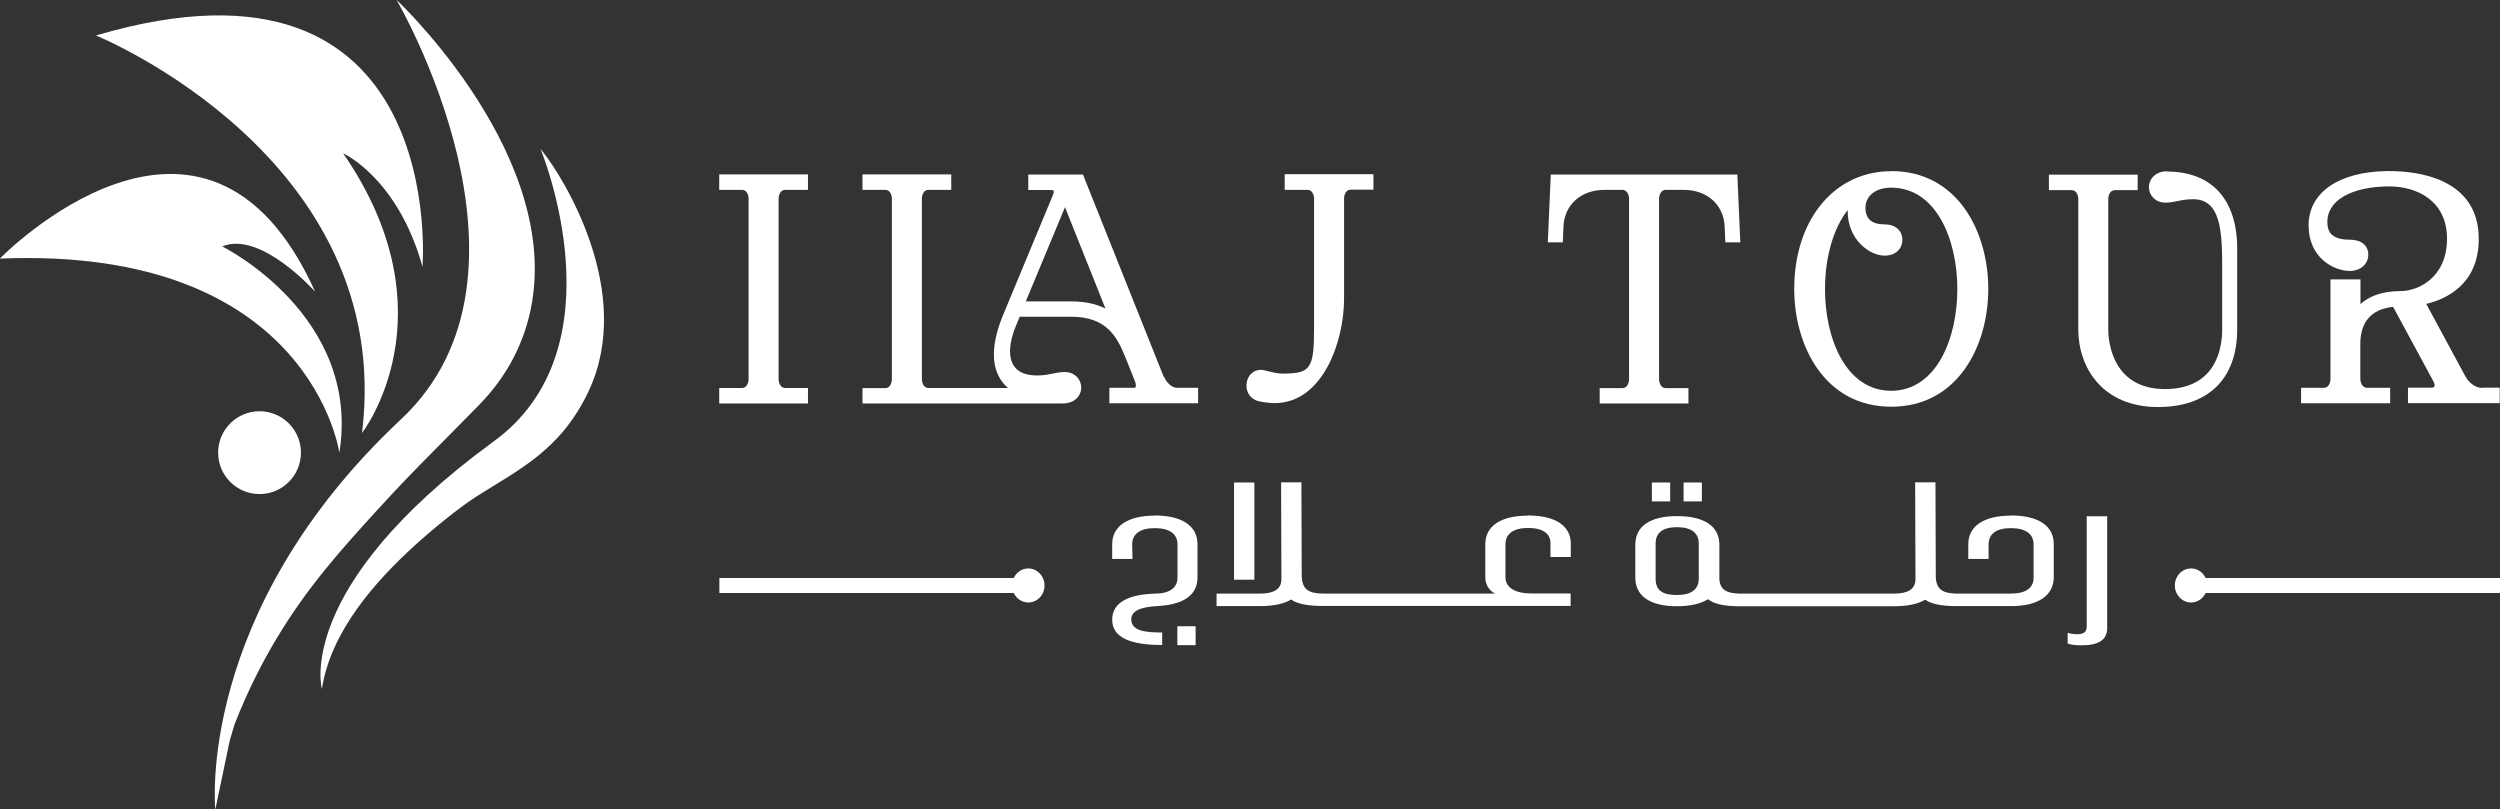
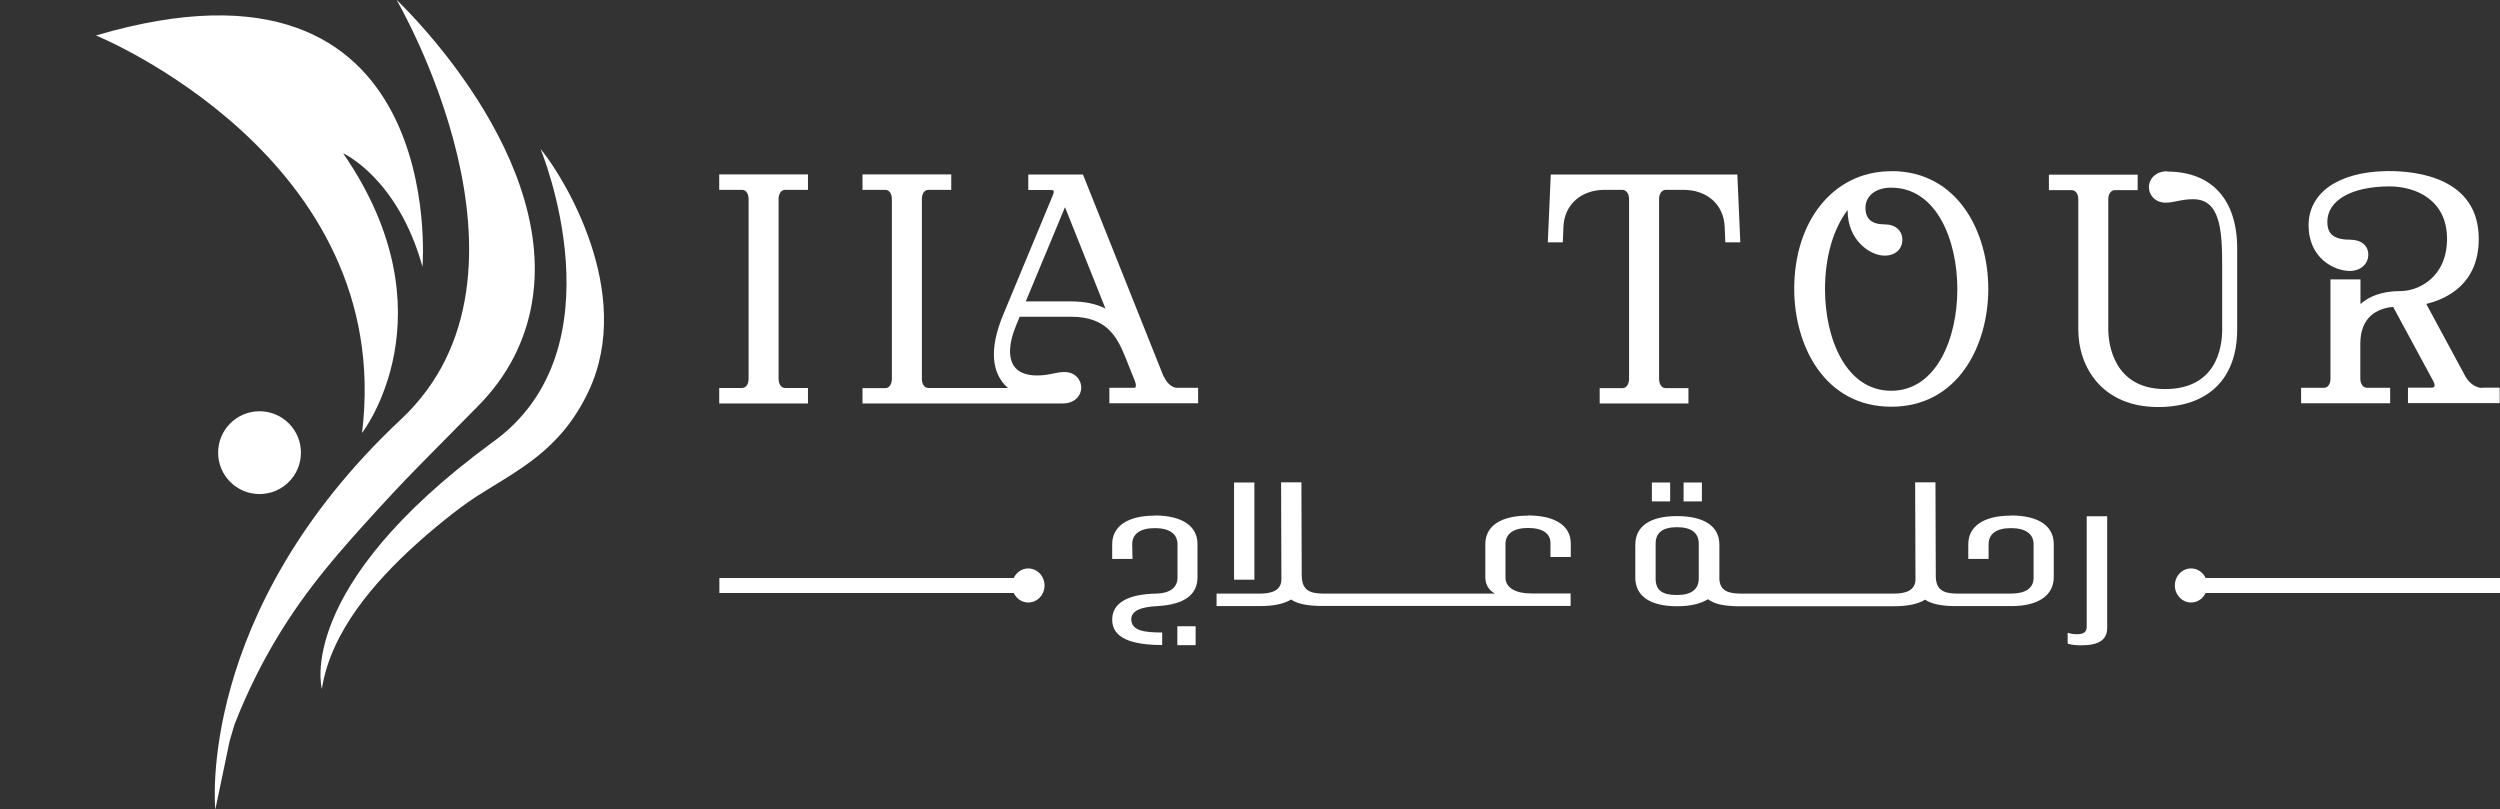
<svg xmlns="http://www.w3.org/2000/svg" id="Layer_2" data-name="Layer 2" viewBox="0 0 160 51.8">
  <rect x="0" y="0" width="160" height="51.8" fill="#333333" stroke="none" />
  <defs>
    <style>      .cls-1 {        fill: #fff;      }    </style>
  </defs>
  <g id="Layer_1-2" data-name="Layer 1">
    <g>
      <g>
        <path class="cls-1" d="m25.39,0c.68.65,11.54,11.2,8.2,21.19-.18.52-.4,1.08-.7,1.66-.59,1.15-1.37,2.2-2.28,3.12-1.25,1.27-2.5,2.53-3.75,3.8,0,0-1.27,1.28-2.76,2.92-2.23,2.45-4.45,4.89-6.48,8.31-.74,1.25-1.71,3.05-2.61,5.36l-.31,1.05c-.31,1.47-.61,2.93-.92,4.4,0,0-1.31-12.62,11.9-24.99,9.94-9.33-.29-26.81-.29-26.81Z" />
        <g>
          <circle class="cls-1" cx="16.61" cy="28.97" r="2.65" />
          <path class="cls-1" d="m34.6,9.54s.07.08.19.24c1.2,1.52,5.89,8.9,2.87,15.28-1.8,3.8-4.54,5.03-7.19,6.73-1.18.76-2.94,2.21-3.97,3.16-2.45,2.24-5.32,5.42-5.9,9.14,0,0-1.81-6.45,10.9-15.77,8.42-6,3.1-18.77,3.1-18.77Z" />
          <path class="cls-1" d="m27.04,17.07S28.78-4.4,6.14,2.27c0,0,19.2,7.79,17.03,25.44,0,0,5.9-7.59-1.21-17.9,0,0,3.49,1.56,5.08,7.26Z" />
-           <path class="cls-1" d="m0,16.54s13.13-13.48,20.17,2.13c0,0-3.48-3.92-5.95-2.9,0,0,8.9,4.4,7.5,13.21,0,0-1.84-13.25-21.72-12.43Z" />
        </g>
      </g>
      <g>
        <g>
          <g>
            <rect class="cls-1" x="75.35" y="40.08" width="1.17" height="1.21" />
            <path class="cls-1" d="m73.91,33c-1.76,0-2.73.69-2.73,1.83v.94h1.3l-.02-.93c0-.67.51-1.04,1.45-1.04s1.45.37,1.45,1.04v2.13c0,.63-.49,1-1.34,1.02-1.83.03-2.82.59-2.84,1.64-.02,1.21,1.24,1.65,3.2,1.65v-.8c-1.17,0-1.96-.12-1.98-.84,0-.54.59-.8,1.68-.85,1.7-.1,2.56-.71,2.56-1.85v-2.12c0-1.17-1.01-1.83-2.74-1.83Z" />
            <rect class="cls-1" x="78.98" y="30.88" width="1.3" height="6.22" />
            <path class="cls-1" d="m97.8,33c-1.76,0-2.74.67-2.74,1.83v2.12c0,.45.22.83.62,1.04h-11.05c-.84-.02-1.32-.23-1.32-1.2l-.02-5.92h-1.3l.02,6.2c0,.72-.62.92-1.37.92h-2.78v.8h2.76c.88,0,1.55-.14,2.01-.42.39.27.99.39,1.83.41h0s.18,0,.18,0h15.88v-.8h-2.56c-.93,0-1.61-.35-1.61-1.02v-2.13c0-.67.51-1.04,1.45-1.04s1.45.36,1.43,1.01v.85h1.3v-.87c0-1.11-.97-1.79-2.73-1.79Z" />
            <rect class="cls-1" x="105.72" y="30.88" width="1.17" height="1.21" />
            <rect class="cls-1" x="107.75" y="30.88" width="1.17" height="1.21" />
            <path class="cls-1" d="m128.7,33c-1.76,0-2.73.69-2.73,1.83v.94h1.3v-.93c0-.67.49-1.04,1.43-1.04s1.45.37,1.45,1.04v2.13c0,.67-.51,1.02-1.45,1.02h-3.49c-.84-.02-1.34-.23-1.32-1.2l-.02-5.92h-1.3l.02,6.2c0,.72-.62.92-1.37.92h-9.88c-.75-.02-1.23-.18-1.3-.89v-2.24c0-1.18-.97-1.83-2.71-1.83s-2.67.66-2.67,1.83v2.11c0,1.18.95,1.83,2.67,1.83.84,0,1.52-.16,1.98-.45.4.31,1,.43,1.87.45h0s.16,0,.16,0h9.86c.88,0,1.55-.14,2.01-.42.39.27.99.39,1.81.41h0s.18,0,.18,0h3.53c1.74,0,2.71-.7,2.71-1.85v-2.12c0-1.17-.99-1.83-2.74-1.83Zm-19.98,3.79v.24c0,.69-.48,1.05-1.39,1.05s-1.37-.27-1.37-1.05v-2.24c0-.7.46-1.05,1.37-1.05s1.39.36,1.39,1.05v2Z" />
            <path class="cls-1" d="m133.55,33.03v7.08c0,.34-.2.48-.62.48-.22,0-.4-.03-.6-.09v.69c.24.08.53.11.88.11,1.12,0,1.65-.36,1.65-1.11v-7.15h-1.3Z" />
          </g>
          <g>
            <path class="cls-1" d="m160,36.99h-18.84c-.17-.36-.52-.61-.93-.61-.58,0-1.04.49-1.04,1.09s.47,1.09,1.04,1.09c.41,0,.76-.25.93-.61h18.84v-.96Z" />
            <path class="cls-1" d="m65.81,36.38c-.41,0-.76.25-.93.61h-18.84v.96h18.84c.17.36.52.61.93.61.58,0,1.04-.49,1.04-1.09s-.47-1.09-1.04-1.09Z" />
          </g>
        </g>
        <g>
          <path class="cls-1" d="m46.03,12.15h1.46c.29,0,.42.3.42.58v11.52c0,.28-.13.58-.42.58h-1.46v.99h5.68v-.99h-1.46c-.29,0-.42-.3-.42-.58v-11.52c0-.28.13-.58.42-.58h1.46v-.99h-5.68v.99Z" />
          <path class="cls-1" d="m74.48,24.12l-5.17-12.95h-1.85s-1.65,0-1.65,0v.99h1.44c.12,0,.17.03.18.04.01.02.03.11-.05.3l-3.17,7.63c-.67,1.61-.78,2.91-.33,3.87.15.32.36.6.63.83h-5.09c-.29,0-.42-.3-.42-.58v-11.52c0-.28.13-.58.42-.58h1.46v-.99h-5.68v.99h1.46c.29,0,.42.3.42.58v11.52c0,.24-.11.59-.42.59h-1.46v.98h12.82c.44,0,.71-.16.86-.3.2-.18.32-.45.32-.72,0-.48-.38-.99-1.07-.99-.27,0-.5.05-.75.1-.29.06-.59.12-1.01.12-.71,0-1.21-.21-1.48-.61-.37-.55-.32-1.48.12-2.54l.25-.61h3.08c.06,0,.13,0,.2,0,2.26,0,2.94,1.24,3.49,2.61l.6,1.5c.09.22.07.37.04.41-.02.03-.09.03-.11.03h-1.56v.99h5.68v-.99h-1.36c-.3,0-.66-.31-.82-.71Zm-5.93-4.83h-2.9l2.51-6.03,2.59,6.49c-.61-.31-1.33-.46-2.21-.46Z" />
-           <path class="cls-1" d="m82.22,12.15h1.46c.29,0,.42.3.42.58v8.22c0,2.66-.21,2.96-2.03,2.96-.31,0-.66-.09-.95-.16-.07-.02-.14-.03-.2-.05-.08-.02-.15-.03-.23-.03-.48,0-.85.36-.91.88-.06.55.26,1.01.78,1.13.31.07.77.12,1.01.12,3.07,0,4.45-3.91,4.45-6.68v-6.4c0-.28.13-.58.42-.58h1.46v-.99h-5.68s0,.99,0,.99Z" />
          <path class="cls-1" d="m110.11,11.17s-.09,0-.13,0c-.05,0-.1,0-.14,0h-9.25c-.05,0-.1,0-.15,0s-.09,0-.12,0h-1.07l-.19,4.34h.96l.04-1c.06-1.41,1.12-2.36,2.64-2.36h1.13c.28,0,.43.29.43.58v11.52c0,.24-.11.59-.42.59h-1.46v.98h5.68v-.98h-1.46c-.31,0-.42-.35-.42-.59v-11.52c0-.29.15-.58.43-.58h1.13c1.52,0,2.58.95,2.64,2.36l.04,1h.96l-.19-4.34h-1.06Z" />
          <path class="cls-1" d="m121.04,10.96c-.07,0-.13,0-.19,0-3.55.1-6.02,3.2-6.02,7.53,0,3.63,1.94,7.54,6.21,7.54s6.21-3.91,6.21-7.54-1.94-7.54-6.21-7.54Zm0,14.05c-2.92,0-4.24-3.37-4.24-6.5,0-2.07.54-3.89,1.45-5.07,0,.02,0,.04,0,.06,0,1.84,1.4,2.86,2.37,2.86.67,0,1.13-.41,1.13-1.01s-.45-.99-1.13-.99c-.83,0-1.23-.35-1.23-1.06,0-.77.66-1.29,1.64-1.29,2.92,0,4.24,3.37,4.24,6.5s-1.33,6.5-4.24,6.5Z" />
          <path class="cls-1" d="m138.71,10.96c-.44,0-.71.16-.86.3-.2.18-.32.45-.32.72,0,.48.38.99,1.07.99.27,0,.5-.05.75-.1.29-.06.59-.12,1.01-.12,1.72,0,1.86,1.93,1.86,4.26v4.07c0,1.15-.36,3.82-3.66,3.82s-3.63-2.92-3.63-3.82v-8.33c0-.28.13-.58.42-.58h1.46v-.99h-5.68v.99h1.46c.29,0,.42.3.42.58v8.33c0,2.47,1.58,4.97,5.1,4.97,3.22,0,5.07-1.81,5.07-4.97v-5.18c0-3.13-1.63-4.92-4.49-4.92Z" />
          <path class="cls-1" d="m158.88,24.83c-.51,0-.91-.4-1.1-.75l-2.5-4.63c1.29-.31,3.36-1.26,3.36-4.16,0-3.92-3.99-4.34-5.71-4.34-.07,0-.13,0-.19,0-3.08.05-4.99,1.38-4.99,3.47s1.62,2.92,2.64,2.92c.68,0,1.18-.44,1.18-1.04s-.46-.96-1.18-.96c-1.26,0-1.44-.58-1.44-1.15,0-1.37,1.56-2.26,3.98-2.26,1.7,0,3.68.88,3.68,3.35s-1.83,3.35-2.98,3.35c-1.23,0-2.04.36-2.56.83v-1.58h-1.92v6.36c0,.28-.13.58-.42.58h-1.46v.99h5.7v-.99h-1.48c-.31,0-.43-.35-.43-.58v-2.23c0-1.75,1.09-2.27,2.1-2.37l2.58,4.77c.09.17.09.29.05.34-.03.05-.11.06-.16.06h-1.52v.99h5.87v-.99h-1.12Z" />
        </g>
      </g>
    </g>
  </g>
</svg>